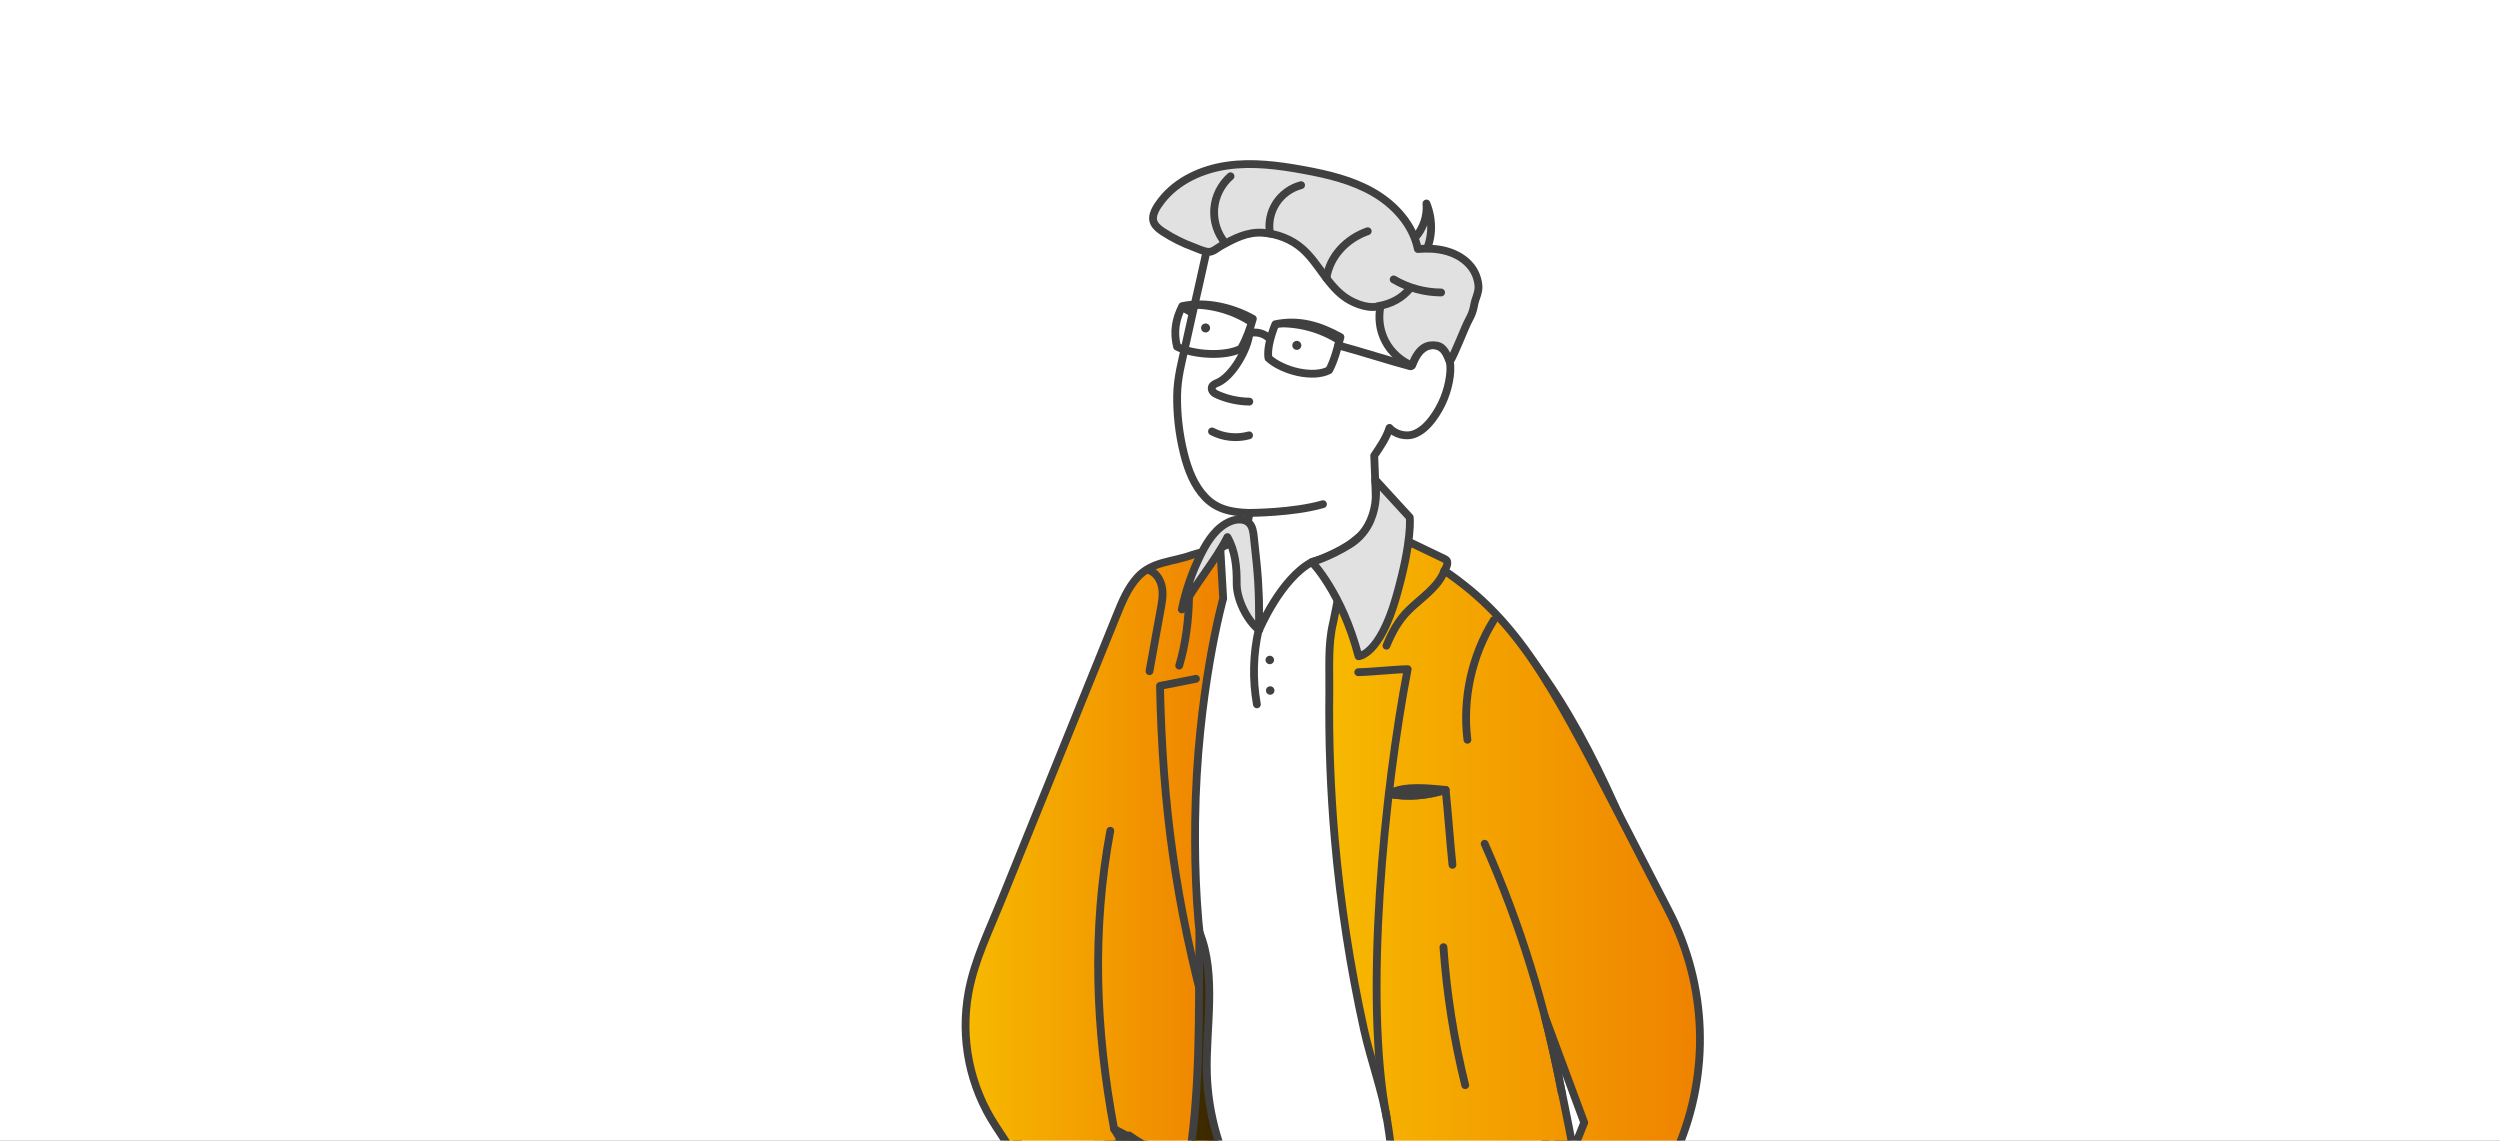
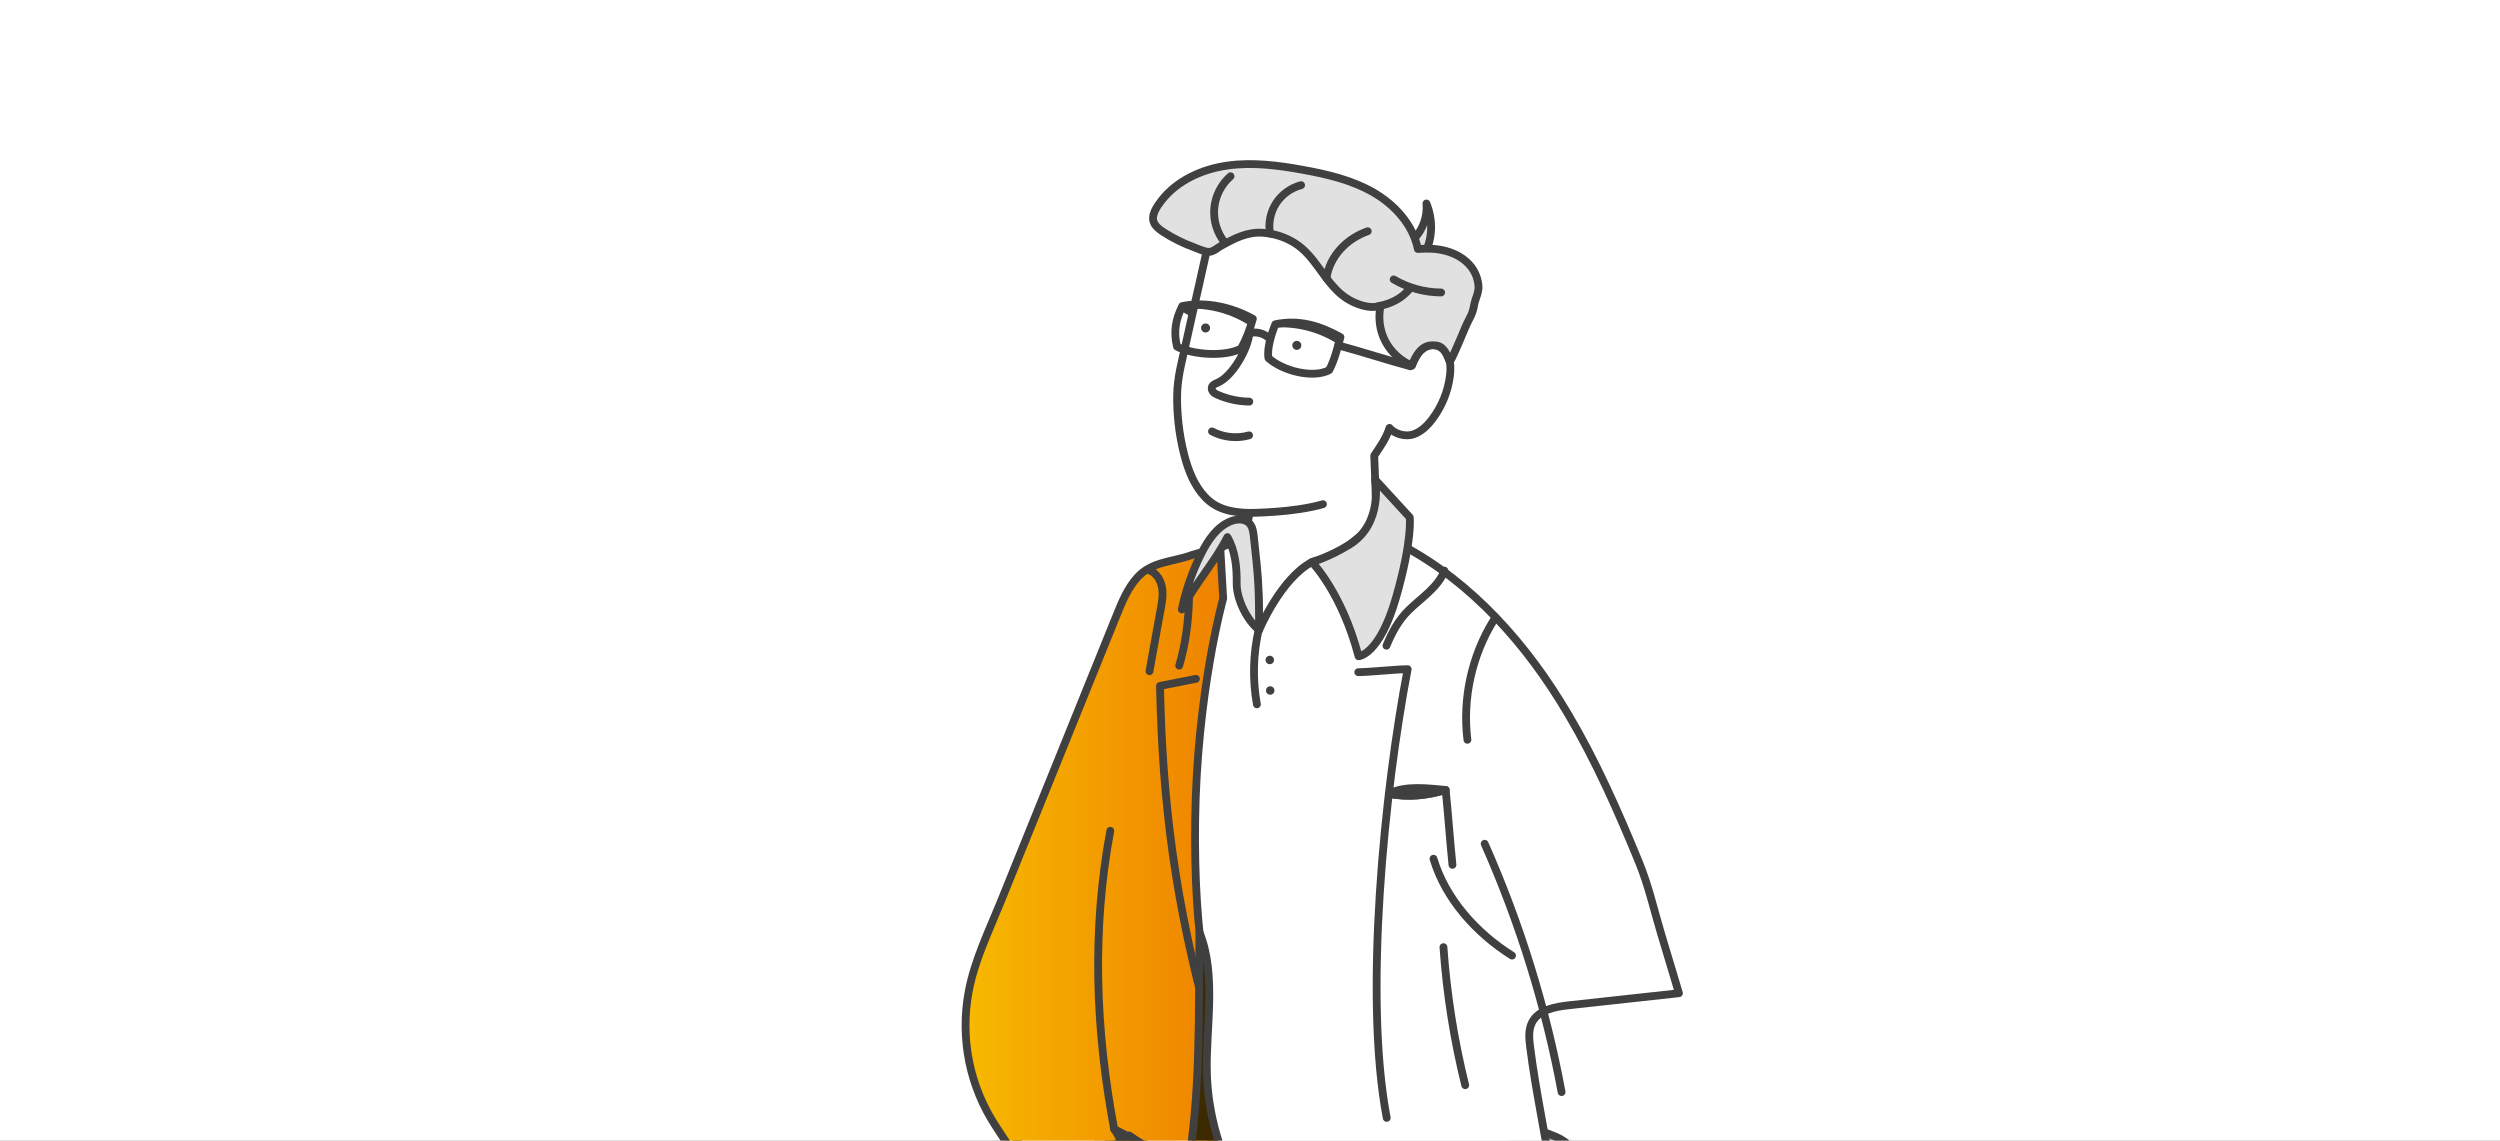
<svg xmlns="http://www.w3.org/2000/svg" width="320" height="146" viewBox="0 0 320 146" fill="none">
  <rect x="0" y="0" width="320" height="146" fill="#808080" stroke="none" />
  <g clip-path="url(#clip0_719_37601)">
    <rect width="320" height="146" fill="white" />
    <g clip-path="url(#clip1_719_37601)">
      <path d="M181.064 30.494C182.167 29.314 182.736 27.654 182.585 26.048C183.492 28.276 183.401 30.9 182.087 32.912C181.684 32.912 181.205 32.712 180.953 32.39C180.716 32.089 180.54 31.718 180.55 31.332C180.56 30.945 180.797 30.77 181.064 30.489V30.494Z" fill="#E1E1E1" stroke="#404040" stroke-linecap="round" stroke-linejoin="round" />
      <path d="M138.91 236.488C145.998 241.907 155.347 243.718 164.203 242.519C165.503 223.637 166.798 204.76 168.097 185.877C168.208 184.231 168.279 182.691 169.649 181.758C171.014 180.824 172.505 181.271 172.505 181.271C173.266 185.867 173.996 190.474 174.711 195.075C176.193 204.564 177.608 214.063 178.872 223.582C179.482 228.153 180.056 232.724 180.535 237.311C180.62 238.123 180.479 239.629 180.903 240.336C181.522 241.37 183.86 241.3 184.948 241.455C188.484 241.947 192.066 242.118 195.632 241.962C197.919 241.862 200.201 241.631 202.458 241.27C203.083 241.169 205.229 241.129 205.652 240.683C206.12 240.181 205.692 238.053 205.667 237.336C205.496 232.513 205.445 227.686 205.506 222.859C205.571 217.6 206.428 212.005 205.783 206.822C204.322 195.055 205.848 183.168 204.866 171.391C204.79 170.477 204.654 169.569 204.418 168.686C206.473 165.013 204.665 160.146 203.753 156.041C202.866 152.067 203.209 147.315 199.199 145.529C194.277 143.331 187.351 143.205 182.041 142.889C170.173 142.182 158.294 143.376 146.517 144.696C145.69 144.786 144.869 144.881 144.043 144.977C141.489 145.268 140.255 145.142 140.124 147.907C140.023 150.075 140.074 152.258 140.074 154.425C140.074 159.162 140.129 163.894 140.205 168.631C140.366 178.867 140.597 189.099 140.618 199.335C140.633 205.934 140.562 212.537 140.29 219.131C140.164 222.192 139.993 225.248 139.756 228.303C139.681 229.237 138.401 236.091 138.92 236.488H138.91Z" fill="#E1E1E1" />
      <mask id="mask0_719_37601" style="mask-type:luminance" maskUnits="userSpaceOnUse" x="138" y="142" width="69" height="101">
        <path d="M138.91 236.487C145.998 241.906 155.348 243.718 164.203 242.519C165.503 223.636 166.798 204.759 168.097 185.877C168.208 184.231 168.279 182.69 169.649 181.757C171.014 180.824 172.505 181.27 172.505 181.27C173.266 185.867 173.996 190.473 174.712 195.075C176.193 204.563 177.608 214.062 178.873 223.581C179.482 228.152 180.057 232.724 180.535 237.31C180.621 238.123 180.48 239.628 180.903 240.336C181.522 241.37 183.86 241.299 184.948 241.455C188.484 241.947 192.066 242.117 195.633 241.962C197.92 241.861 200.202 241.63 202.458 241.269C203.083 241.169 205.229 241.129 205.652 240.682C206.121 240.18 205.692 238.053 205.667 237.335C205.496 232.513 205.446 227.686 205.506 222.859C205.572 217.6 206.428 212.005 205.783 206.821C204.322 195.055 205.849 183.167 204.866 171.39C204.791 170.477 204.655 169.569 204.418 168.686C206.473 165.012 204.665 160.145 203.753 156.04C202.866 152.066 203.209 147.314 199.199 145.528C194.277 143.33 187.351 143.205 182.041 142.889C170.173 142.181 158.294 143.375 146.517 144.695C145.691 144.785 144.87 144.881 144.043 144.976C141.489 145.267 140.255 145.142 140.124 147.907C140.023 150.074 140.074 152.257 140.074 154.425C140.074 159.162 140.129 163.893 140.205 168.63C140.366 178.867 140.598 189.098 140.618 199.335C140.633 205.933 140.562 212.537 140.29 219.13C140.164 222.191 139.993 225.247 139.756 228.303C139.681 229.236 138.401 236.091 138.92 236.487H138.91Z" fill="white" />
      </mask>
      <g mask="url(#mask0_719_37601)">
        <path d="M165.07 147.23C167.433 147.435 169.911 147.977 172.238 148.027C175.115 148.088 178.162 147.496 181.029 147.22C186.887 146.658 192.741 146.045 198.59 145.353C199.985 145.187 201.541 145.057 202.66 145.905C204.055 146.959 204.116 148.991 204.045 150.732C203.99 152.107 203.939 153.482 203.884 154.857C203.864 155.369 203.818 155.941 203.451 156.297C203.028 156.703 202.358 156.668 201.773 156.603C199.476 156.357 197.174 156.106 194.877 155.86C192.857 155.645 190.655 155.148 188.635 155.308C186.736 155.464 184.741 155.845 182.908 156.382C182.429 156.523 177.618 158.169 177.744 158.555C177.412 157.511 177.079 156.468 176.747 155.419C171.447 156.001 166.052 155.695 160.854 154.516C160.899 154.917 160.944 155.323 160.99 155.725C157.856 155.163 154.768 154.335 151.776 153.251C150.97 152.96 150.139 152.684 149.368 152.318C148.995 152.142 148.295 151.52 147.912 151.485C146.517 151.354 147.288 153.005 146.275 153.637C145.806 153.934 145.187 153.733 144.693 153.472C143.766 152.985 142.95 152.318 142.195 151.6C141.807 151.229 141.444 150.832 141.066 150.456C140.749 150.14 140.331 149.989 139.963 149.724C138.442 148.63 137.419 146.653 137.963 144.866C147 145.654 156.043 146.442 165.08 147.23H165.07Z" fill="#A3A3A3" />
      </g>
      <path d="M138.91 236.488C145.998 241.907 155.347 243.718 164.203 242.519C165.503 223.637 166.798 204.76 168.097 185.877C168.208 184.231 168.279 182.691 169.649 181.758C171.014 180.824 172.505 181.271 172.505 181.271C173.266 185.867 173.996 190.474 174.711 195.075C176.193 204.564 177.608 214.063 178.872 223.582C179.482 228.153 180.056 232.724 180.535 237.311C180.62 238.123 180.479 239.629 180.903 240.336C181.522 241.37 183.86 241.3 184.948 241.455C188.484 241.947 192.066 242.118 195.632 241.962C197.919 241.862 200.201 241.631 202.458 241.27C203.083 241.169 205.229 241.129 205.652 240.683C206.12 240.181 205.692 238.053 205.667 237.336C205.496 232.513 205.445 227.686 205.506 222.859C205.571 217.6 206.428 212.005 205.783 206.822C204.322 195.055 205.848 183.168 204.866 171.391C204.79 170.477 204.654 169.569 204.418 168.686C206.473 165.013 204.665 160.146 203.753 156.041C202.866 152.067 203.209 147.315 199.199 145.529C194.277 143.331 187.351 143.205 182.041 142.889C170.173 142.182 158.294 143.376 146.517 144.696C145.69 144.786 144.869 144.881 144.043 144.977C141.489 145.268 140.255 145.142 140.124 147.907C140.023 150.075 140.074 152.258 140.074 154.425C140.074 159.162 140.129 163.894 140.205 168.631C140.366 178.867 140.597 189.099 140.618 199.335C140.633 205.934 140.562 212.537 140.29 219.131C140.164 222.192 139.993 225.248 139.756 228.303C139.681 229.237 138.401 236.091 138.92 236.488H138.91Z" stroke="#404040" stroke-linecap="round" stroke-linejoin="round" />
      <path d="M147.181 152.814C147.181 152.814 140.512 144.143 138.809 141.399L139.806 124.965L127.243 119.711C125.923 126.606 126.205 134.258 128.069 141.027C129.893 147.636 135.338 152.368 140.048 157.361C140.048 157.361 143.297 157.536 147.181 152.814Z" fill="white" />
      <mask id="mask1_719_37601" style="mask-type:luminance" maskUnits="userSpaceOnUse" x="126" y="119" width="22" height="39">
        <path d="M147.181 152.814C147.181 152.814 140.512 144.143 138.809 141.398L139.806 124.965L127.243 119.711C125.923 126.606 126.205 134.258 128.069 141.027C129.893 147.635 135.338 152.367 140.048 157.36C140.048 157.36 143.297 157.536 147.181 152.814Z" fill="white" />
      </mask>
      <g mask="url(#mask1_719_37601)">
        <path d="M140.321 127.183C137.641 126.771 134.956 126.209 132.482 125.095C130.014 123.981 127.752 122.265 126.367 119.937C126.145 119.561 126.775 118.953 127.208 118.873C127.636 118.793 128.064 118.998 128.452 119.194C131.545 120.73 134.759 122.029 138.054 123.068C138.532 123.219 139.026 123.374 139.414 123.69C139.892 124.087 140.144 124.699 140.225 125.311C140.305 125.923 140.396 126.565 140.326 127.178L140.321 127.183Z" fill="#A3A3A3" />
      </g>
      <path d="M147.181 152.814C147.181 152.814 140.512 144.143 138.809 141.399L139.806 124.965L127.243 119.711C125.923 126.606 126.205 134.258 128.069 141.027C129.893 147.636 135.338 152.368 140.048 157.361C140.048 157.361 143.297 157.536 147.181 152.814Z" stroke="#404040" stroke-linecap="round" stroke-linejoin="round" />
      <path d="M181.86 44.855C181.804 44.91 181.749 44.965 181.699 45.026C181.25 45.532 180.973 46.16 180.721 46.787C180.656 45.01 180.56 43.249 180.293 41.493C180.031 39.782 179.754 38.031 178.908 36.52C177.86 34.654 176.036 33.349 174.167 32.29C168.44 29.049 161.574 27.613 155.126 28.948C154.083 33.971 152.889 38.964 151.791 43.977C151.292 46.25 150.708 48.257 150.673 50.62C150.637 52.984 150.919 55.523 151.504 57.901C151.529 57.997 151.549 58.092 151.574 58.187C152.083 60.164 152.839 62.142 154.249 63.627C155.66 65.112 157.448 65.599 159.947 65.654C158.959 70.2 158.667 75.208 158.637 79.86C158.627 80.979 158.652 82.113 158.969 83.186C159.287 84.26 159.937 85.279 160.919 85.816C162.203 86.518 163.841 86.282 165.12 85.575C166.4 84.867 167.402 83.754 168.364 82.655C169.76 81.064 171.135 79.458 172.49 77.837C173.583 76.533 174.686 75.163 175.145 73.522C176.515 68.609 176.087 63.421 175.9 58.323C176.661 57.184 177.447 56.075 177.855 54.77C178.53 55.583 179.94 55.944 180.938 55.593C181.935 55.242 182.726 54.459 183.361 53.611C184.56 52.015 185.336 50.104 185.588 48.127C185.693 47.289 185.703 46.41 185.376 45.633C185.048 44.855 184.313 44.197 183.467 44.172C182.867 44.152 182.298 44.443 181.865 44.86L181.86 44.855Z" fill="white" stroke="#404040" stroke-linecap="round" stroke-linejoin="round" />
      <path d="M159.946 65.649C159.946 65.649 165.503 65.649 169.341 64.535" stroke="#404040" stroke-linecap="round" stroke-linejoin="round" />
      <path d="M159.881 55.724C158.315 56.165 156.577 55.98 155.136 55.222" stroke="#404040" stroke-linecap="round" stroke-linejoin="round" />
      <path d="M154.315 42.556C154.635 42.556 154.894 42.298 154.894 41.979C154.894 41.661 154.635 41.402 154.315 41.402C153.995 41.402 153.735 41.661 153.735 41.979C153.735 42.298 153.995 42.556 154.315 42.556Z" fill="#404040" />
      <path d="M165.992 44.785C166.312 44.785 166.571 44.526 166.571 44.207C166.571 43.889 166.312 43.63 165.992 43.63C165.672 43.63 165.412 43.889 165.412 44.207C165.412 44.526 165.672 44.785 165.992 44.785Z" fill="#404040" />
      <path d="M188.051 40.865C187.487 41.879 186.212 45.331 185.572 46.3C185.21 45.482 184.872 44.363 183.855 44.227C182.842 44.092 181.683 44.248 180.721 46.786C179.27 46.189 178.046 45.07 177.321 43.685C176.595 42.301 176.379 40.655 176.721 39.129C175.386 39.616 173.543 38.959 172.354 38.181C171.165 37.403 170.263 36.269 169.422 35.125C168.581 33.981 167.775 32.797 166.712 31.853C165.316 30.619 163.488 29.921 161.634 29.791C159.644 29.651 157.967 30.534 156.274 31.482C155.816 31.738 155.272 32.245 154.748 32.24C154.143 32.24 153.327 31.828 152.763 31.622C151.423 31.131 150.133 30.488 148.934 29.711C148.466 29.41 147.998 29.068 147.741 28.577C147.237 27.608 148.098 26.409 148.673 25.666C150.667 23.097 153.861 21.657 157.09 21.195C160.319 20.734 163.604 21.16 166.813 21.747C169.926 22.314 173.069 23.052 175.81 24.638C178.545 26.223 180.862 28.782 181.487 31.873C182.761 31.778 183.925 31.808 185.154 32.149C186.388 32.491 187.552 33.163 188.328 34.177C188.852 34.864 189.184 35.737 189.245 36.6C189.305 37.463 188.837 38.196 188.696 39.019C188.575 39.716 188.408 40.218 188.051 40.865Z" fill="#E1E1E1" stroke="#404040" stroke-linecap="round" stroke-linejoin="round" />
      <path d="M176.283 39.235C178.076 38.878 179.421 38.241 180.565 36.821" stroke="#404040" stroke-linecap="round" stroke-linejoin="round" />
      <path d="M178.389 35.767C180.217 36.846 182.338 37.428 184.464 37.438" stroke="#404040" stroke-linecap="round" stroke-linejoin="round" />
      <path d="M198.655 150.837C199.078 153.667 191.648 152.423 190.303 152.247C186.822 151.786 183.356 151.013 179.825 151.028C176.681 151.038 173.573 151.68 170.46 152.112C165.664 152.779 160.949 152.538 156.41 150.847C151.66 149.076 147.237 146.567 142.608 144.515C141.887 144.194 141.121 143.938 140.416 143.586C139.474 143.12 139.555 143.26 139.731 142.111C139.998 140.36 140.31 138.614 140.572 136.857C141.106 133.28 141.509 129.677 141.494 126.059C140.955 126.029 140.411 125.979 139.877 125.903C136.688 125.467 133.621 124.283 130.91 122.567C130.069 122.035 127.364 120.584 127.112 119.566C126.855 118.522 128.523 116.063 128.966 115.065C132.019 108.235 135.071 101.401 138.124 94.572C139.998 90.377 141.943 86.207 143.751 81.982C144.31 80.677 144.441 79.227 145.187 78.028C146.179 76.432 147.711 74.962 149.156 73.783C151.494 71.876 154.562 70.752 157.347 69.633C158.007 69.367 158.682 69.111 159.362 68.87C161.261 68.198 161.166 80.642 161.166 80.642C161.166 80.642 163.896 74.099 167.916 71.946C173.971 70.27 173.991 67.37 175.996 68.188C185.446 72.041 193.018 79.563 198.63 88.064C199.36 89.172 200.06 90.296 200.735 91.436C204.297 97.452 207.118 103.86 209.768 110.313C211.017 113.359 211.672 116.349 212.614 119.496C213.158 121.302 213.697 123.108 214.241 124.915C214.463 125.653 214.684 126.395 214.906 127.133C210.261 127.65 205.471 128.161 200.826 128.673C199.018 128.874 196.922 129.265 196.101 130.876C195.602 131.85 195.728 133.009 195.869 134.093C196.605 139.883 197.783 145.057 198.65 150.827L198.655 150.837Z" fill="white" />
      <path d="M198.655 150.837C199.078 153.667 191.648 152.423 190.303 152.247C186.822 151.786 183.356 151.013 179.825 151.028C176.681 151.038 173.573 151.68 170.46 152.112C165.664 152.779 160.949 152.538 156.41 150.847C151.66 149.076 147.237 146.567 142.608 144.515C141.887 144.194 141.121 143.938 140.416 143.586C139.474 143.12 139.555 143.26 139.731 142.111C139.998 140.36 140.31 138.614 140.572 136.857C141.106 133.28 141.509 129.677 141.494 126.059C140.955 126.029 140.411 125.979 139.877 125.903C136.688 125.467 133.621 124.283 130.91 122.567C130.069 122.035 127.364 120.584 127.112 119.566C126.855 118.522 128.523 116.063 128.966 115.065C132.019 108.235 135.071 101.401 138.124 94.572C139.998 90.377 141.943 86.207 143.751 81.982C144.31 80.677 144.441 79.227 145.187 78.028C146.179 76.432 147.711 74.962 149.156 73.783C151.494 71.876 154.562 70.752 157.347 69.633C158.007 69.367 158.682 69.111 159.362 68.87C161.261 68.198 161.166 80.642 161.166 80.642C161.166 80.642 163.896 74.099 167.916 71.946C173.971 70.27 173.991 67.37 175.996 68.188C185.446 72.041 193.018 79.563 198.63 88.064C199.36 89.172 200.06 90.296 200.735 91.436C204.297 97.452 207.118 103.86 209.768 110.313C211.017 113.359 211.672 116.349 212.614 119.496C213.158 121.302 213.697 123.108 214.241 124.915C214.463 125.653 214.684 126.395 214.906 127.133C210.261 127.65 205.471 128.161 200.826 128.673C199.018 128.874 196.922 129.265 196.101 130.876C195.602 131.85 195.728 133.009 195.869 134.093C196.605 139.883 197.783 145.057 198.65 150.827L198.655 150.837Z" stroke="#404040" stroke-linecap="round" stroke-linejoin="round" />
      <path d="M193.542 122.316C188.983 119.455 185.013 115.06 183.487 109.917" stroke="#404040" stroke-linecap="round" stroke-linejoin="round" />
      <path d="M149.161 73.783C149.161 73.783 143.368 93.839 143.293 106.444" stroke="#404040" stroke-linecap="round" stroke-linejoin="round" />
      <path d="M138.809 141.399C138.114 140.215 137.535 138.112 137.127 136.802" stroke="#404040" stroke-linecap="round" stroke-linejoin="round" />
      <path d="M156.566 76.593C156.566 76.593 156.209 70.361 156.209 70.356C156.189 69.984 152.758 70.968 152.602 71.028C150.189 71.931 147.464 71.831 145.6 73.888C144.34 75.273 143.615 77.05 142.915 78.781C139.645 86.87 136.371 94.953 133.102 103.042C131.444 107.142 129.787 111.236 128.13 115.336C126.583 119.165 124.734 122.923 123.984 126.962C122.881 132.904 124.11 139.04 127.424 144.103L135.887 157.035C135.887 157.035 145.151 152.99 145.842 149.673L142.608 144.515C144.597 145.554 146.582 146.592 148.572 147.631C150.174 148.469 151.781 149.287 153.373 150.14C153.821 150.381 154.738 151.144 155.277 150.853C155.952 150.491 155.64 149.207 155.529 148.655C155.302 147.546 155.106 146.432 154.939 145.313C154.415 141.82 154.184 138.283 154.234 134.75C154.279 131.619 154.949 128.493 154.39 125.437C153.196 118.889 152.899 111.768 152.98 105.125C153.176 88.686 156.571 76.593 156.571 76.593H156.566Z" fill="url(#paint0_linear_719_37601)" stroke="#404040" stroke-linecap="round" stroke-linejoin="round" />
      <path d="M142.607 144.515C140.22 131.774 139.746 119.079 142.119 106.339" stroke="#404040" stroke-linecap="round" stroke-linejoin="round" />
-       <path d="M170.152 84.16C170.122 85.66 170.172 87.166 170.152 88.586C170.072 94.888 170.308 101.191 170.858 107.468C171.573 115.637 172.822 123.761 174.59 131.77C175.462 135.709 176.948 139.653 177.593 143.617C178.227 147.551 178.525 151.641 179.164 155.61C184.625 153.061 192.186 152.955 198.569 154.19L201.365 147.22C201.017 145.052 198.881 134.419 197.728 130.079L202.78 143.692L196.282 159.91C196.282 159.91 200.307 167.989 205.188 169.354L214.719 147.054C218.905 137.259 218.507 126.125 213.626 116.651C211.767 113.043 209.556 108.753 206.976 103.75L206.941 103.685C205.002 99.926 203.067 96.163 201.017 92.465C199.415 89.579 197.743 86.724 195.849 84.015C194.242 81.716 192.468 79.534 190.458 77.572C189.481 76.613 188.449 75.71 187.37 74.862C186.816 74.425 186.252 74.004 185.678 73.593C185.431 73.417 184.882 73.04 184.882 73.04C184.882 73.04 185.476 72.172 185.179 71.751C185.099 71.641 184.968 71.575 184.847 71.515C183.416 70.828 181.985 70.145 180.56 69.458C179.814 70.537 178.651 70.998 177.532 71.595C175.653 72.604 173.774 73.608 171.895 74.616C171.512 74.822 170.812 79.032 170.641 79.714C170.293 81.119 170.182 82.63 170.152 84.15V84.16Z" fill="url(#paint1_linear_719_37601)" stroke="#404040" stroke-linecap="round" stroke-linejoin="round" />
      <path d="M199.884 139.788C197.859 128.859 194.544 118.166 190.035 108" stroke="#404040" stroke-linecap="round" stroke-linejoin="round" />
      <path d="M177.502 143.09C174.535 127.599 177.205 101.14 180.182 85.655C178.928 85.655 175.115 86.036 173.86 86.041" stroke="#404040" stroke-linecap="round" stroke-linejoin="round" />
      <path d="M167.921 71.946C167.921 71.946 171.745 75.815 173.896 83.999C173.896 83.999 176.576 83.884 178.701 76.457C180.827 69.036 180.444 66.216 180.444 66.216L176.021 61.394C176.021 61.394 177.094 67.024 172.732 69.713C170.082 71.344 167.916 71.946 167.916 71.946H167.921Z" fill="#E1E1E1" stroke="#404040" stroke-linecap="round" stroke-linejoin="round" />
      <path d="M177.467 82.65C178.162 80.964 178.993 79.388 180.348 78.068C181.9 76.553 184.167 75.083 184.882 73.04" stroke="#404040" stroke-linecap="round" stroke-linejoin="round" />
      <path d="M147.136 85.911C147.61 83.302 148.078 80.627 148.552 78.078C148.728 77.135 148.904 76.166 148.743 75.223C148.587 74.275 148.023 73.336 147.121 72.995" stroke="#404040" stroke-linecap="round" stroke-linejoin="round" />
      <path d="M154.597 130.666C150.521 115.682 148.804 103.318 148.481 87.798C149.181 87.638 152.38 87.05 153.081 86.89" stroke="#404040" stroke-linecap="round" stroke-linejoin="round" />
      <path d="M151.277 78.008C151.786 75.519 152.632 73.095 153.776 70.827C154.622 69.151 155.745 67.455 157.488 66.738C158.284 66.412 159.312 66.356 159.906 66.974C160.329 67.41 160.42 68.062 160.486 68.665C161.1 74.275 161.151 74.997 161.171 80.642C159.579 79.383 158.269 76.663 158.294 74.636C158.319 72.609 158.118 70.506 157.11 68.75C155.488 71.946 152.894 74.816 151.272 78.008H151.277Z" fill="#E1E1E1" stroke="#404040" stroke-linecap="round" stroke-linejoin="round" />
      <path d="M161.11 80.607C160.395 83.733 160.319 87 160.883 90.156" stroke="#404040" stroke-linecap="round" stroke-linejoin="round" />
      <path d="M162.531 85.018C162.831 85.018 163.075 84.775 163.075 84.476C163.075 84.177 162.831 83.934 162.531 83.934C162.23 83.934 161.987 84.177 161.987 84.476C161.987 84.775 162.23 85.018 162.531 85.018Z" fill="#404040" />
      <path d="M162.586 88.927C162.887 88.927 163.13 88.684 163.13 88.385C163.13 88.085 162.887 87.843 162.586 87.843C162.286 87.843 162.042 88.085 162.042 88.385C162.042 88.684 162.286 88.927 162.586 88.927Z" fill="#404040" />
      <path d="M184.761 121.237C185.179 127.193 186.111 133.109 187.547 138.905" stroke="#404040" stroke-linecap="round" stroke-linejoin="round" />
      <path d="M177.769 101.612C180.228 102.084 182.656 101.843 185.044 101.11C185.371 104.276 185.588 107.533 185.915 110.699" stroke="#404040" stroke-linecap="round" stroke-linejoin="round" />
      <path d="M177.769 101.612C180.228 102.084 182.656 101.843 185.044 101.11C183.82 101 182.6 100.859 181.371 100.869C180.132 100.884 178.858 101.015 177.769 101.612Z" fill="white" stroke="#404040" stroke-linecap="round" stroke-linejoin="round" />
      <path d="M191.199 79.378C188.388 83.909 187.184 89.403 187.829 94.692" stroke="#404040" stroke-linecap="round" stroke-linejoin="round" />
      <path d="M144.532 145.338C140.28 148.023 136.598 150.406 132.074 152.609C132.89 154.601 133.752 156.573 134.668 158.52C137.474 157.587 139.656 156.608 142.038 154.857C144.421 153.106 146.436 150.793 147.524 148.053C146.829 146.818 145.696 146.146 144.532 145.338Z" fill="url(#paint2_linear_719_37601)" />
      <path d="M144.532 145.338C140.28 148.023 136.598 150.406 132.074 152.609C132.89 154.601 133.752 156.573 134.668 158.52C137.474 157.587 139.656 156.608 142.038 154.857C144.421 153.106 146.436 150.793 147.524 148.053C146.829 146.818 145.696 146.146 144.532 145.338Z" fill="black" fill-opacity="0.5" />
      <path d="M144.532 145.338C140.28 148.023 136.598 150.406 132.074 152.609C132.89 154.601 133.752 156.573 134.668 158.52C137.474 157.587 139.656 156.608 142.038 154.857C144.421 153.106 146.436 150.793 147.524 148.053C146.829 146.818 145.696 146.146 144.532 145.338Z" stroke="#404040" stroke-linecap="round" stroke-linejoin="round" />
      <path d="M151.897 150.316C153.821 151.871 156.36 152.659 158.833 152.458C156.143 147.897 154.632 142.653 154.481 137.369C154.315 131.629 155.765 124.835 153.529 119.325C153.398 129.772 153.745 139.974 151.892 150.316H151.897Z" fill="url(#paint3_linear_719_37601)" />
      <path d="M151.897 150.316C153.821 151.871 156.36 152.659 158.833 152.458C156.143 147.897 154.632 142.653 154.481 137.369C154.315 131.629 155.765 124.835 153.529 119.325C153.398 129.772 153.745 139.974 151.892 150.316H151.897Z" fill="black" fill-opacity="0.75" />
      <path d="M151.897 150.316C153.821 151.871 156.36 152.659 158.833 152.458C156.143 147.897 154.632 142.653 154.481 137.369C154.315 131.629 155.765 124.835 153.529 119.325C153.398 129.772 153.745 139.974 151.892 150.316H151.897Z" stroke="#404040" stroke-linecap="round" stroke-linejoin="round" />
      <path d="M150.939 85.198C151.766 82.469 152.169 79.232 152.194 76.382" stroke="#404040" stroke-linecap="round" stroke-linejoin="round" />
      <path d="M156.838 31.121C155.816 29.907 155.297 28.286 155.423 26.705C155.544 25.125 156.309 23.604 157.508 22.561" stroke="#404040" stroke-linecap="round" stroke-linejoin="round" />
      <path d="M162.561 29.892C162.324 28.567 162.606 27.157 163.337 26.023C164.067 24.889 165.231 24.041 166.54 23.7" stroke="#404040" stroke-linecap="round" stroke-linejoin="round" />
      <path d="M169.78 35.617C170.203 32.782 172.354 30.549 175.069 29.596" stroke="#404040" stroke-linecap="round" stroke-linejoin="round" />
      <path d="M180.53 46.882C178.207 46.28 173.613 44.81 171.291 44.208" stroke="#404040" stroke-linecap="round" stroke-linejoin="round" />
      <path d="M151.337 39.18C154.345 38.553 157.68 39.315 160.365 40.806C160.002 42.13 159.523 43.415 158.858 44.619C156.818 45.693 152.713 45.432 150.662 44.373C150.199 42.502 150.461 40.901 151.332 39.18H151.337Z" stroke="#404040" stroke-linecap="round" stroke-linejoin="round" />
      <path d="M163.246 41.503C166.253 40.876 168.893 41.658 171.578 43.149C171.215 44.474 170.792 46.179 170.127 47.384C168.087 48.458 164.213 47.504 162.364 45.838C162.148 44.654 162.747 42.697 163.246 41.503Z" stroke="#404040" stroke-linecap="round" stroke-linejoin="round" />
      <path d="M151.327 39.325L152.415 39.933" stroke="#404040" stroke-linecap="round" stroke-linejoin="round" />
      <path d="M159.921 42.647C160.813 42.401 161.825 42.667 162.475 43.32" stroke="#404040" stroke-linecap="round" stroke-linejoin="round" />
      <path d="M171.326 44.102C168.913 42.497 165.951 41.719 163.059 41.93C163.11 41.599 163.447 41.453 163.785 41.408C165.009 41.252 166.253 41.398 167.452 41.699C168.651 42 169.8 42.441 170.948 42.888C171.094 42.943 171.24 43.004 171.341 43.124C171.563 43.4 171.512 43.801 171.331 44.102H171.326Z" fill="#404040" />
      <path d="M159.992 41.714C157.579 40.108 154.617 39.33 151.725 39.541C151.776 39.21 152.113 39.064 152.451 39.019C153.675 38.864 154.919 39.009 156.118 39.31C157.312 39.606 158.465 40.053 159.614 40.499C159.76 40.555 159.906 40.615 160.007 40.735C160.228 41.011 160.178 41.413 159.997 41.714H159.992Z" fill="#404040" />
      <path d="M159.921 42.647C159.74 44.679 157.74 48.192 155.851 48.99C155.554 49.115 155.206 49.255 155.115 49.567C155.05 49.782 155.151 50.023 155.307 50.189C155.463 50.354 155.675 50.455 155.886 50.545C157.151 51.097 158.531 51.388 159.911 51.408" stroke="#404040" stroke-linecap="round" stroke-linejoin="round" />
    </g>
  </g>
  <defs>
    <linearGradient id="paint0_linear_719_37601" x1="123.589" y1="113.653" x2="156.571" y2="113.653" gradientUnits="userSpaceOnUse">
      <stop stop-color="#F7B900" />
      <stop offset="1" stop-color="#EF8200" />
    </linearGradient>
    <linearGradient id="paint1_linear_719_37601" x1="170.137" y1="119.406" x2="217.596" y2="119.406" gradientUnits="userSpaceOnUse">
      <stop stop-color="#F7B900" />
      <stop offset="1" stop-color="#EF8200" />
    </linearGradient>
    <linearGradient id="paint2_linear_719_37601" x1="132.074" y1="151.929" x2="147.524" y2="151.929" gradientUnits="userSpaceOnUse">
      <stop stop-color="#F7B900" />
      <stop offset="1" stop-color="#EF8200" />
    </linearGradient>
    <linearGradient id="paint3_linear_719_37601" x1="151.892" y1="135.907" x2="158.833" y2="135.907" gradientUnits="userSpaceOnUse">
      <stop stop-color="#F7B900" />
      <stop offset="1" stop-color="#EF8200" />
    </linearGradient>
    <clipPath id="clip0_719_37601">
      <rect width="320" height="146" fill="white" />
    </clipPath>
    <clipPath id="clip1_719_37601">
      <rect width="320" height="146" fill="white" />
    </clipPath>
  </defs>
</svg>